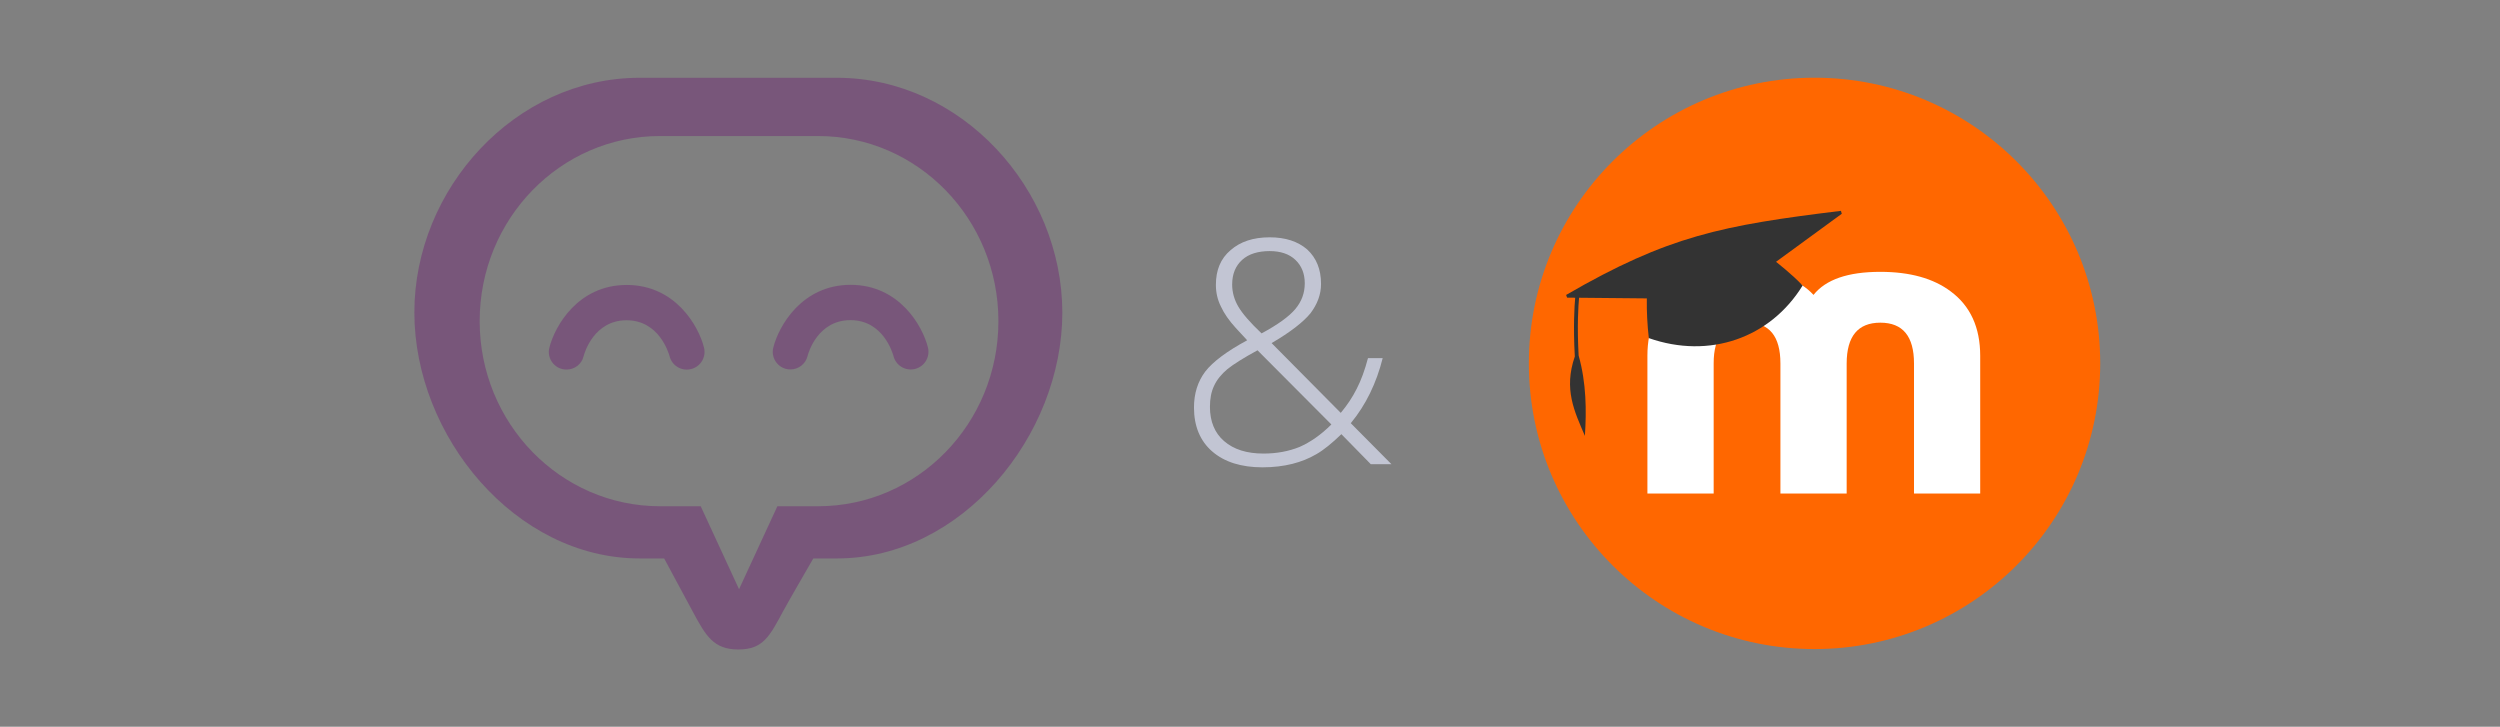
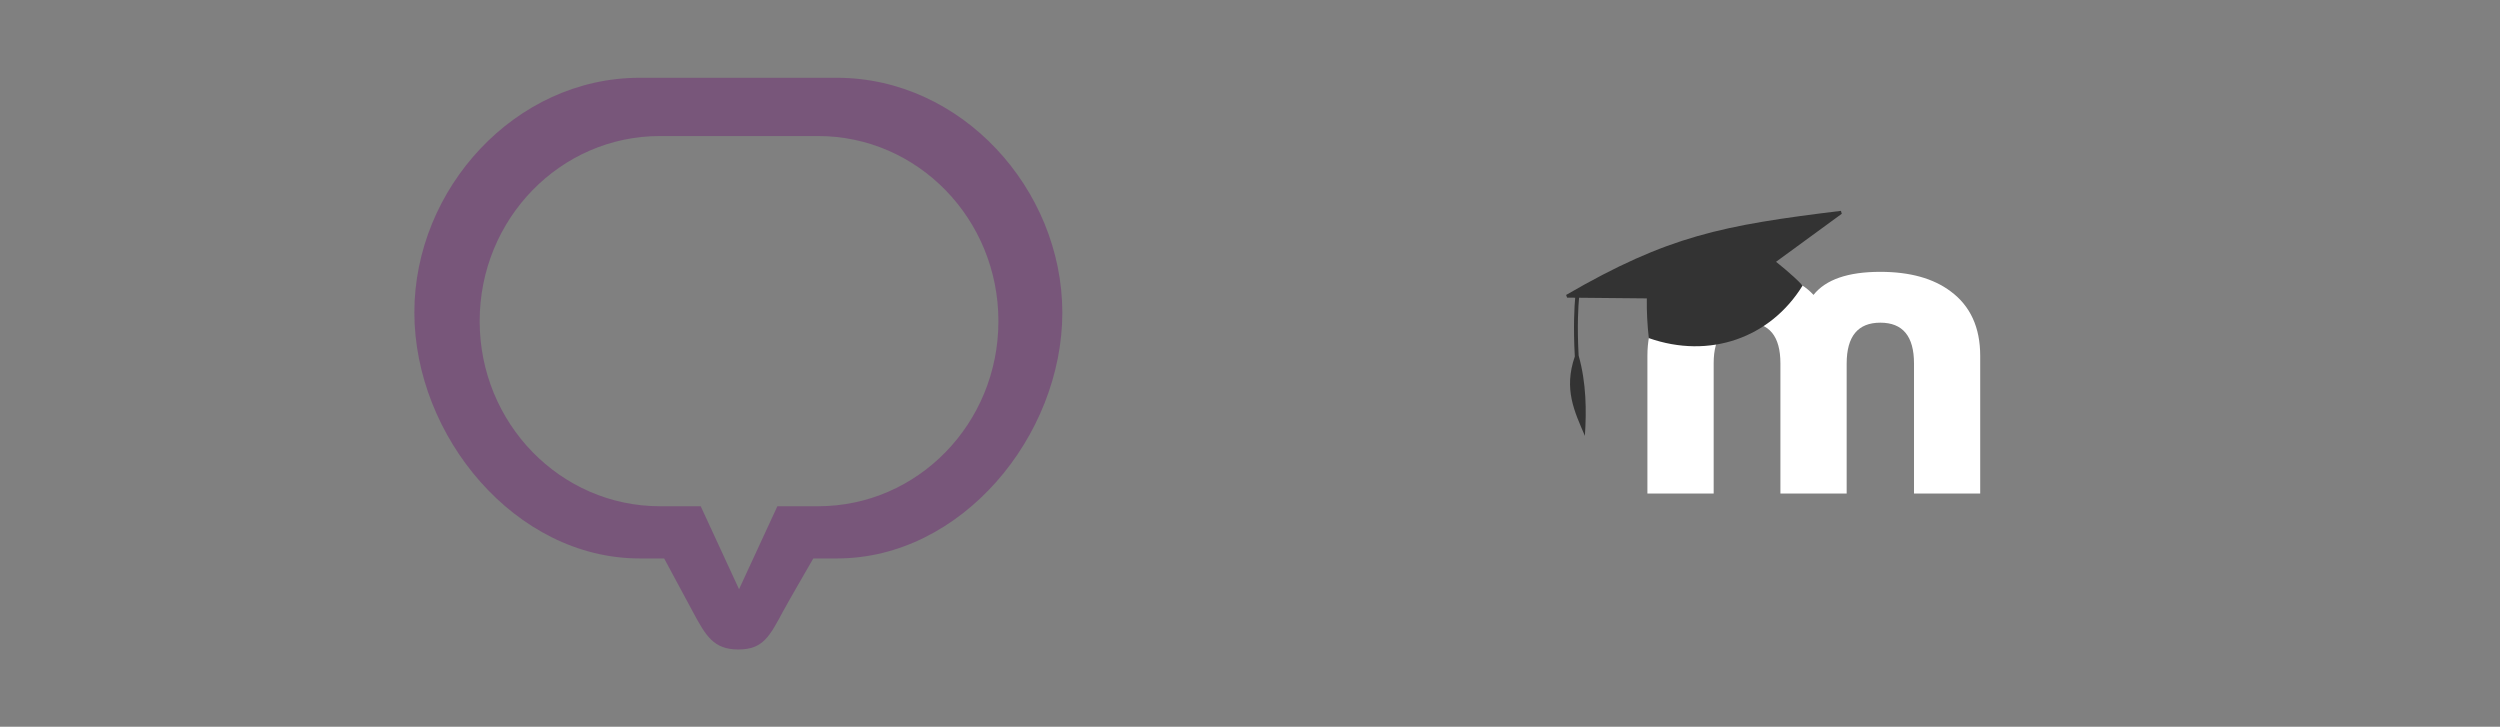
<svg xmlns="http://www.w3.org/2000/svg" width="100%" height="100%" viewBox="0 0 688 200" version="1.1" xml:space="preserve" style="fill-rule:evenodd;clip-rule:evenodd;stroke-linejoin:round;stroke-miterlimit:2;">
  <rect x="0" y="0" width="688" height="200" fill="#808080" stroke="none" />
  <g transform="matrix(0.347,0,0,0.347,47.131,-45.703)">
    <path d="M527.9,193.4L371.4,193.4C272.8,193.4 192.8,281.4 192.8,379.5C192.8,477.5 272.8,574.6 371.4,574.6L390.9,574.6C390.9,574.6 408.2,606.7 413.4,616.4C424,636.2 430.1,646.8 449.8,646.8C469.4,646.8 474.6,636.3 485.3,616.4C490.5,606.8 509.2,574.6 509.2,574.6L528.1,574.6C626.7,574.6 706.7,477.5 706.7,379.5C706.5,281.4 626.6,193.4 527.9,193.4ZM513,533.2L480.7,533.2L450.3,599L419.9,533.2L387.6,533.2C308.7,533.2 244.6,467.5 244.6,386.4C244.6,305.3 308.6,239.6 387.6,239.6L513,239.6C592,239.6 656,305.3 656,386.4C656,467.6 592,533.2 513,533.2Z" style="fill:rgb(120,86,122);fill-rule:nonzero;" />
    <g id="Eyes_2_" transform="matrix(1,0,0,1,86,126)">
-       <path d="M405.1,298.7C404,298.7 402.8,298.6 401.6,298.3C394.1,296.4 389.5,288.7 391.5,281.2C395.9,264 414.3,231.6 452.8,231.6C491.3,231.6 509.8,264.1 514.1,281.2C516,288.7 511.5,296.4 503.9,298.3C496.4,300.2 488.7,295.7 486.8,288.1C486,285.3 478.4,259.6 452.7,259.6C426.9,259.6 419.3,285.2 418.6,288.2C417,294.5 411.3,298.7 405.1,298.7Z" style="fill:rgb(120,86,122);fill-rule:nonzero;" />
-       <path d="M227.5,298.8C226.4,298.8 225.2,298.7 224,298.4C216.5,296.5 211.9,288.8 213.9,281.3C218.3,264.1 236.7,231.7 275.2,231.7C313.7,231.7 332.2,264.2 336.5,281.3C338.4,288.8 333.9,296.5 326.3,298.4C318.8,300.3 311.1,295.8 309.2,288.2C308.4,285.4 300.8,259.7 275.1,259.7C249.4,259.7 241.7,285.3 241,288.3C239.5,294.6 233.8,298.8 227.5,298.8Z" style="fill:rgb(120,86,122);fill-rule:nonzero;" />
-     </g>
+       </g>
  </g>
  <g transform="matrix(86.124,0,0,86.124,323.416,127.749)">
-     <path d="M0.06,-0.181C0.06,-0.226 0.072,-0.264 0.096,-0.296C0.12,-0.327 0.165,-0.361 0.23,-0.396L0.193,-0.436C0.172,-0.459 0.156,-0.482 0.146,-0.504C0.135,-0.526 0.13,-0.549 0.13,-0.573C0.13,-0.62 0.145,-0.657 0.177,-0.684C0.208,-0.711 0.249,-0.725 0.302,-0.725C0.352,-0.725 0.392,-0.712 0.422,-0.686C0.451,-0.659 0.466,-0.623 0.466,-0.576C0.466,-0.542 0.454,-0.511 0.432,-0.482C0.409,-0.454 0.368,-0.422 0.308,-0.387L0.529,-0.164C0.549,-0.188 0.566,-0.213 0.58,-0.241C0.594,-0.268 0.606,-0.301 0.616,-0.339L0.663,-0.339C0.643,-0.259 0.609,-0.189 0.561,-0.131L0.691,0L0.625,0L0.531,-0.096C0.501,-0.067 0.474,-0.045 0.451,-0.032C0.427,-0.018 0.402,-0.008 0.374,-0.001C0.346,0.006 0.314,0.01 0.279,0.01C0.211,0.01 0.157,-0.007 0.118,-0.041C0.08,-0.074 0.06,-0.121 0.06,-0.181ZM0.282,-0.034C0.324,-0.034 0.362,-0.041 0.397,-0.055C0.431,-0.07 0.465,-0.093 0.499,-0.127L0.263,-0.364C0.219,-0.34 0.187,-0.32 0.167,-0.304C0.148,-0.288 0.133,-0.27 0.124,-0.25C0.115,-0.231 0.111,-0.209 0.111,-0.183C0.111,-0.137 0.126,-0.1 0.156,-0.074C0.187,-0.047 0.229,-0.034 0.282,-0.034ZM0.182,-0.574C0.182,-0.549 0.189,-0.525 0.202,-0.503C0.215,-0.481 0.239,-0.453 0.276,-0.418C0.328,-0.446 0.364,-0.472 0.384,-0.496C0.404,-0.52 0.414,-0.547 0.414,-0.578C0.414,-0.609 0.404,-0.634 0.384,-0.653C0.364,-0.672 0.336,-0.681 0.302,-0.681C0.265,-0.681 0.235,-0.672 0.214,-0.653C0.193,-0.634 0.182,-0.608 0.182,-0.574Z" style="fill:rgb(194,197,211);fill-rule:nonzero;" />
-   </g>
+     </g>
  <g transform="matrix(0.683,0,0,0.683,183.068,31.84)">
    <g transform="matrix(1.464,0,0,1.464,-268.361,-46.601)">
-       <circle cx="499.626" cy="100" r="78.626" style="fill:rgb(255,103,0);" />
-     </g>
+       </g>
    <g transform="matrix(0.484,0,0,0.484,363,2.298)">
      <path d="M289.61,309.77L289.61,201.51C289.61,178.883 280.277,167.567 261.61,167.56C242.943,167.553 233.59,178.87 233.55,201.51L233.55,309.77L178.4,309.77L178.4,201.51C178.4,178.883 169.21,167.567 150.83,167.56C132.13,167.56 122.797,178.877 122.83,201.51L122.83,309.77L67.67,309.77L67.67,195.12C67.67,171.5 75.87,153.623 92.27,141.49C106.71,130.657 126.23,125.24 150.83,125.24C175.77,125.24 194.143,131.637 205.95,144.43C216.123,131.637 234.663,125.24 261.57,125.24C286.17,125.24 305.683,130.657 320.11,141.49C336.51,153.617 344.713,171.493 344.72,195.12L344.72,309.77L289.61,309.77Z" style="fill:white;fill-rule:nonzero;" />
    </g>
    <g transform="matrix(0.484,0,0,0.484,363,2.298)">
      <path d="M174.74,116.9L229.48,76.9L228.78,74.46C130,86.57 85.08,95.15 0,144.47L0.79,146.71L7.55,146.78C6.93,153.59 5.85,170.42 7.23,195.73C-2.21,223.05 6.99,241.61 15.63,261.8C17,240.8 16.86,217.8 10.41,194.91C9.06,169.77 10.17,153.24 10.78,146.81L67.18,147.35C67.028,158.394 67.586,169.437 68.85,180.41C119.25,198.12 169.94,180.35 196.85,136.69C189.38,128.32 174.74,116.9 174.74,116.9Z" style="fill:rgb(51,51,51);fill-rule:nonzero;" />
    </g>
  </g>
</svg>